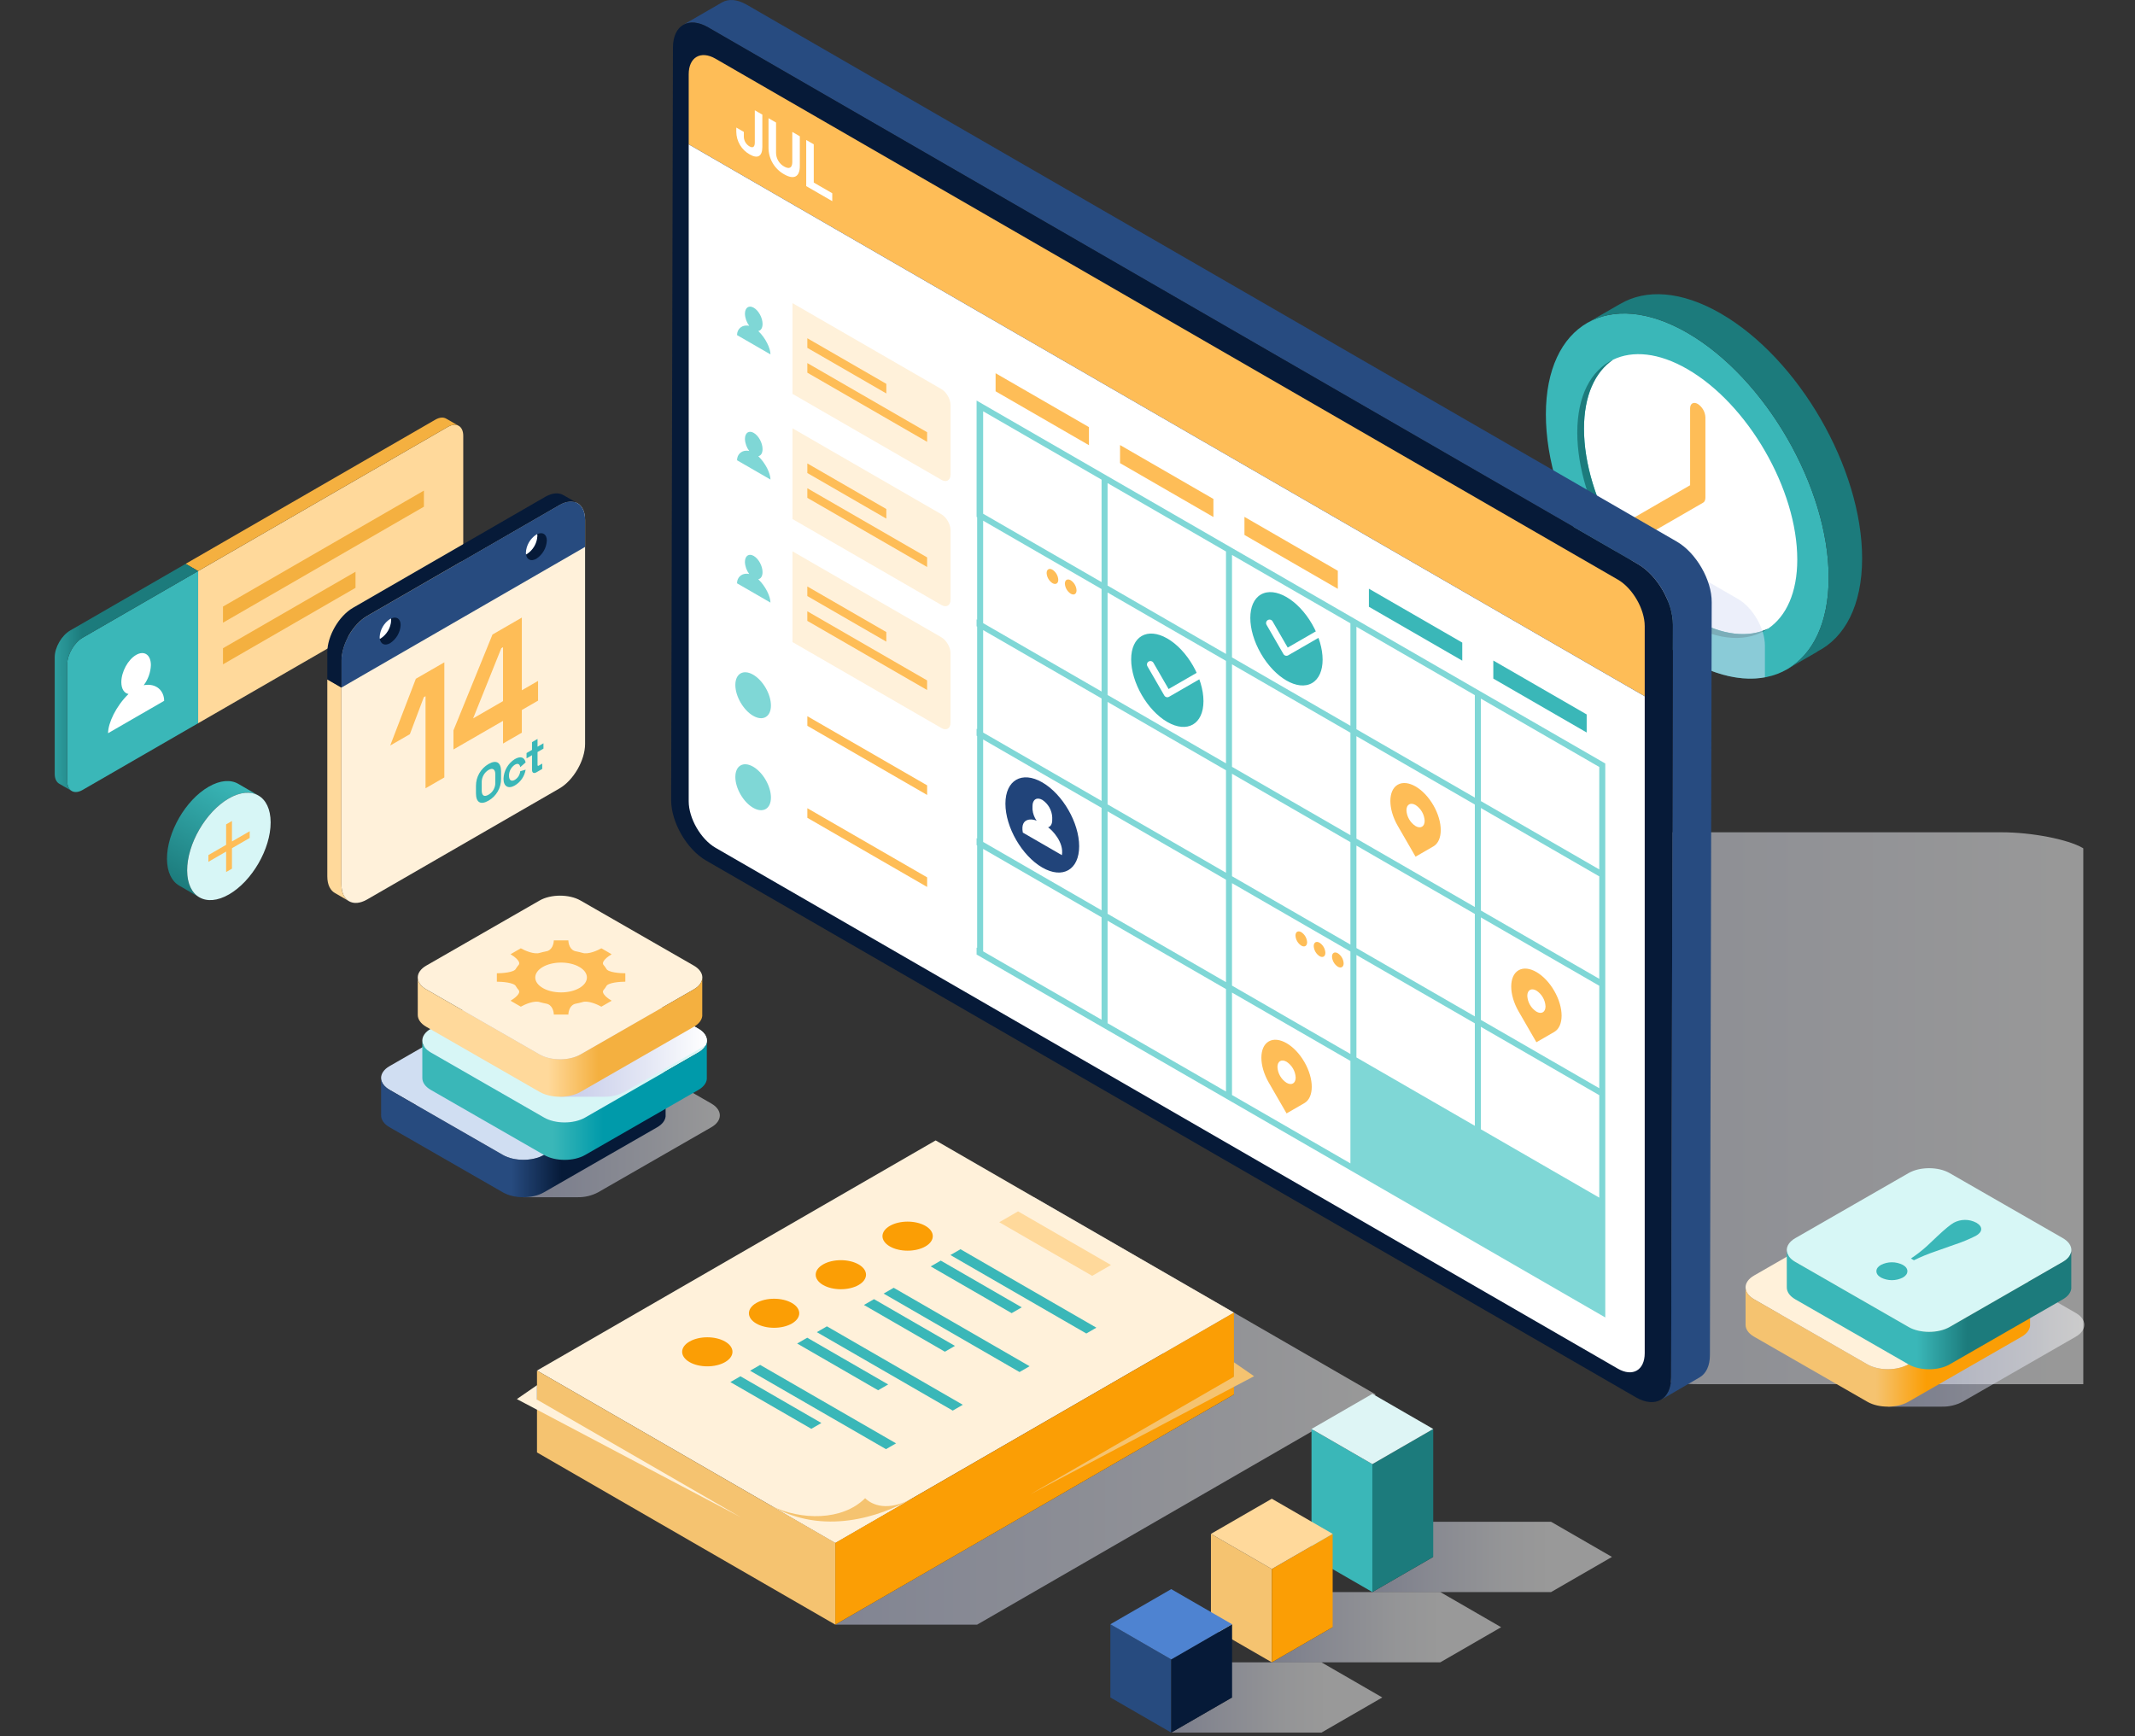
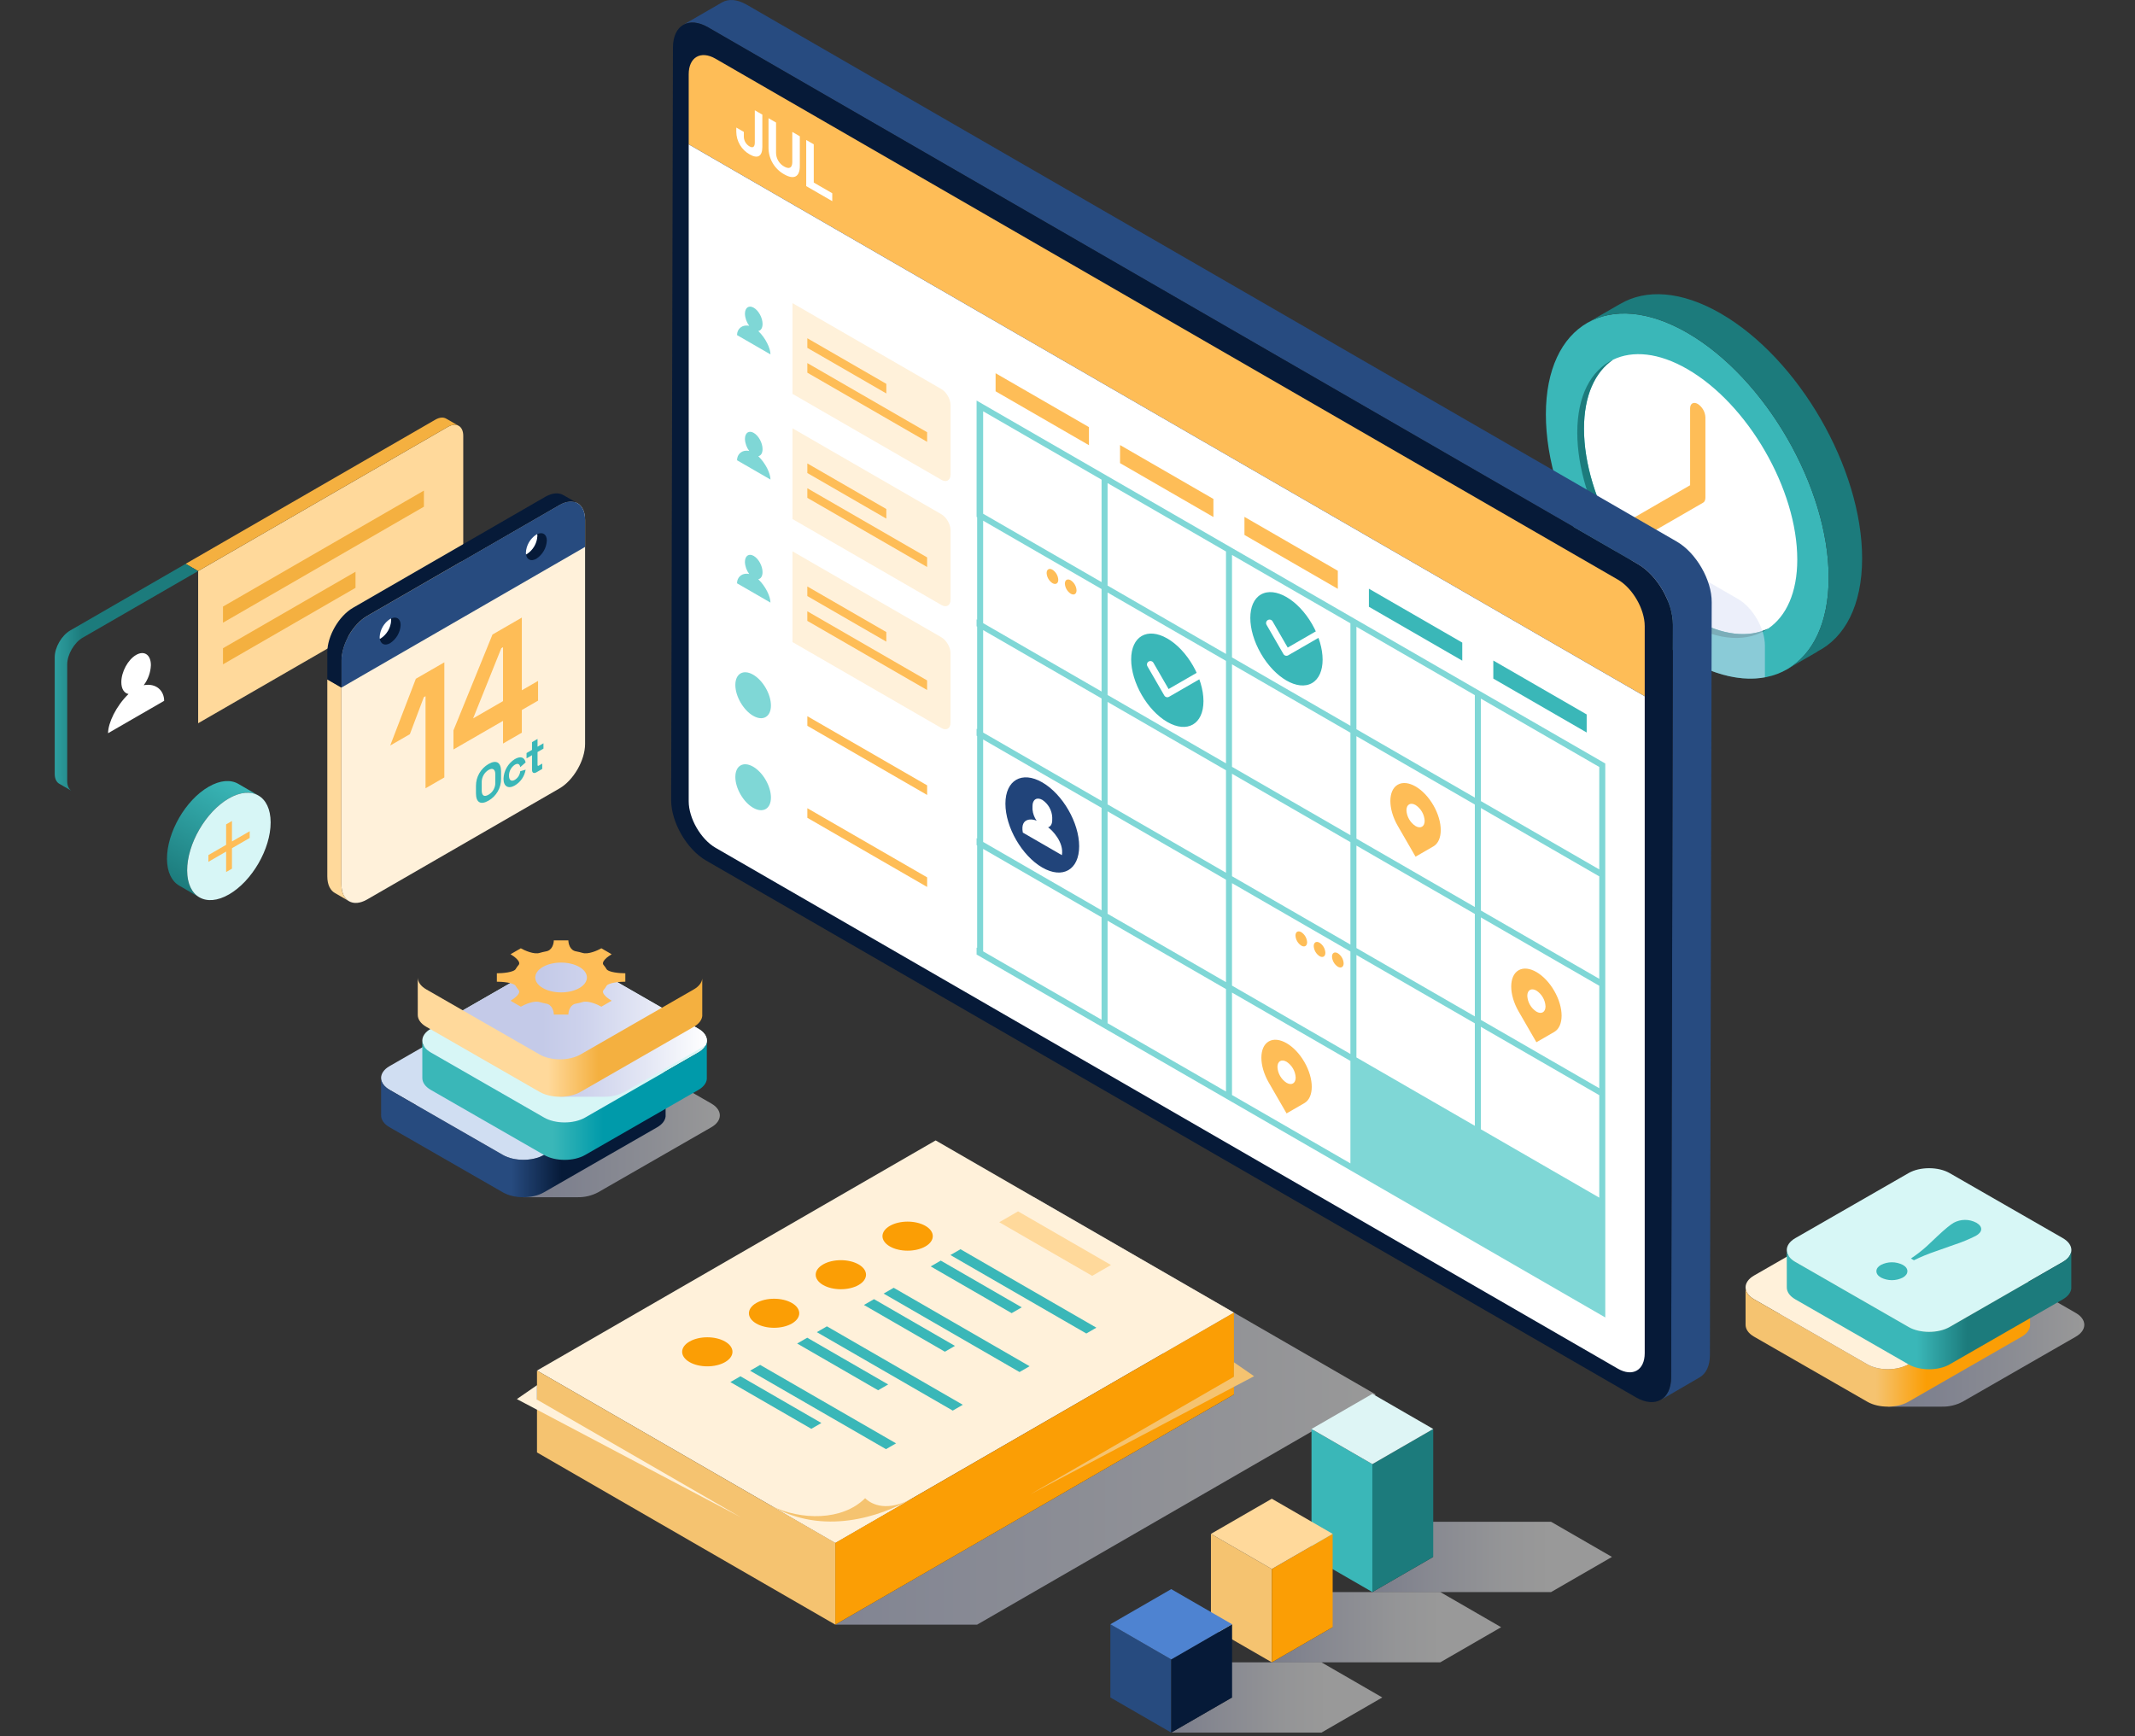
<svg xmlns="http://www.w3.org/2000/svg" width="450" height="366" viewBox="0 0 450 366" fill="none">
  <rect x="0" y="0" width="450" height="366" fill="#333333" stroke="none" />
  <path d="M385.438 121.774C385.438 102.765 372.092 79.653 355.635 70.149C339.172 60.647 325.828 68.35 325.828 87.359C325.828 106.365 339.172 129.48 355.635 138.982C372.092 148.486 385.438 140.781 385.438 121.774Z" fill="#3AB7B8" />
  <path d="M341.476 64.07L334.573 68.052C339.967 64.95 347.408 65.403 355.633 70.149C372.09 79.653 385.436 102.765 385.436 121.773C385.436 131.096 382.213 137.679 376.996 140.866L383.04 137.378L383.021 137.347C388.832 134.42 392.484 127.619 392.484 117.704C392.484 98.696 379.141 75.584 362.68 66.08C354.382 61.29 346.887 60.881 341.482 64.079L341.476 64.07ZM334.426 68.139L334.431 68.148C334.468 68.125 334.499 68.095 334.541 68.073L334.426 68.139ZM376.385 141.222C376.251 141.294 376.107 141.347 375.971 141.415L375.99 141.447L376.385 141.222Z" fill="url(#paint0_linear_693_34730)" />
  <path d="M333.863 90.367C333.863 83.392 336.194 78.405 339.98 75.827C344.106 73.834 349.589 74.308 355.637 77.797C368.435 85.189 378.816 103.165 378.816 117.948C378.816 124.925 376.484 129.912 372.696 132.491C368.573 134.483 363.088 134.007 357.045 130.518C344.24 123.127 333.863 105.15 333.863 90.367Z" fill="white" />
  <path d="M339.975 75.827C336.189 78.405 333.858 83.392 333.858 90.367C333.858 105.15 344.235 123.127 357.039 130.519C363.083 134.007 368.567 134.483 372.691 132.491C368.455 135.374 362.391 135.235 355.632 131.332C342.824 123.94 332.449 105.965 332.449 91.182C332.449 83.377 335.36 78.054 339.975 75.827Z" fill="#1C7B7C" />
  <path d="M343.222 109.796L356.23 102.283V86.079C356.23 85.05 356.953 84.635 357.844 85.147C358.313 85.454 358.702 85.866 358.981 86.351C359.261 86.836 359.422 87.38 359.452 87.939V104.913C359.455 105.133 359.413 105.35 359.329 105.552C359.258 105.72 359.136 105.862 358.98 105.956L345.5 113.741C344.872 114.104 343.851 113.516 343.222 112.426C342.593 111.336 342.593 110.158 343.222 109.796Z" fill="#FEBD57" />
  <g style="mix-blend-mode:multiply" opacity="0.5">
    <path d="M366.333 126.265L329.035 104.731C333.95 118.776 344.012 132.272 355.636 138.981C361.678 142.471 367.298 143.633 371.995 142.775V136.071C371.995 132.476 369.447 128.063 366.333 126.265Z" fill="#DAE0F5" />
  </g>
-   <path style="mix-blend-mode:multiply" opacity="0.5" d="M439.101 178.818L438.915 178.711C435.798 176.912 428.159 175.442 421.931 175.442H156.484C150.256 175.442 147.706 176.912 150.822 178.711L341.001 288.51C344.116 290.308 351.76 291.78 357.988 291.78H439.101V178.818Z" fill="url(#paint1_linear_693_34730)" />
  <path d="M345.272 119.713L155.092 9.913C153.514 9.003 152.086 8.933 151.056 9.55V9.547L146.988 11.906L147 11.908C148.008 11.419 149.348 11.531 150.819 12.38L340.997 122.18C344.111 123.977 346.66 128.391 346.66 131.986V285.241C346.66 287.025 346.03 288.286 345.018 288.884V288.886L349.083 286.526L349.071 286.525C350.21 285.985 350.933 284.683 350.933 282.774V129.519C350.933 125.923 348.384 121.511 345.272 119.713Z" fill="url(#paint2_linear_693_34730)" />
  <path d="M360.781 126.95L360.405 285.608C360.405 287.925 359.59 289.557 358.242 290.339L350.064 295.097C351.412 294.315 352.227 292.684 352.227 290.334L352.603 131.676C352.635 127.004 349.311 121.269 345.237 118.919L149.238 5.766C147.201 4.575 145.351 4.479 144.002 5.234L152.18 0.508C153.529 -0.277 155.376 -0.183 157.416 1.007L353.415 114.161C357.489 116.513 360.813 122.248 360.781 126.95Z" fill="#274B80" />
  <path d="M345.228 118.906C349.31 121.263 352.622 126.998 352.609 131.69L352.23 290.312C352.218 295.004 348.884 296.904 344.803 294.547L148.821 181.395C144.739 179.038 141.448 173.313 141.46 168.624L141.839 10.002C141.851 5.31 145.165 3.398 149.247 5.755L345.228 118.906Z" fill="#061A38" />
  <path d="M346.662 131.985C346.662 128.39 344.113 123.977 341 122.179L150.821 12.38C147.706 10.582 145.16 12.053 145.16 15.648V30.431L346.662 146.768V131.985Z" fill="#FEBD57" />
  <path d="M145.16 30.433V168.906C145.16 172.502 147.706 176.914 150.821 178.712L341 288.511C344.113 290.308 346.662 288.838 346.662 285.242V146.77L145.16 30.433Z" fill="white" />
  <path d="M160.681 30.976C160.681 32.992 159.669 33.505 158.02 32.553C157.172 32.081 156.464 31.393 155.968 30.56C155.471 29.726 155.203 28.776 155.191 27.806V26.889L156.78 27.805V28.723C156.77 29.153 156.875 29.577 157.085 29.953C157.295 30.328 157.601 30.64 157.972 30.857C158.682 31.267 159.092 30.976 159.092 30.058V23.246L160.681 24.164V30.976ZM163.571 25.832V32.199C163.572 32.792 163.73 33.374 164.031 33.885C164.331 34.395 164.763 34.817 165.281 35.105C166.377 35.737 166.991 35.355 166.991 34.173V27.806L168.58 28.724V35.008C168.58 37.232 167.388 37.961 165.281 36.745C164.289 36.196 163.461 35.392 162.881 34.418C162.302 33.443 161.991 32.332 161.982 31.199V24.915L163.571 25.832ZM171.519 30.42V38.484L175.419 40.736V42.404L169.929 39.234V29.503L171.519 30.42Z" fill="white" />
  <path d="M209.844 78.674L229.522 90.035V93.844L209.844 82.483V78.674Z" fill="#FEBD57" />
  <path d="M236.074 93.814L255.753 105.176V108.985L236.074 97.623V93.814Z" fill="#FEBD57" />
  <path d="M262.297 108.955L281.976 120.317V124.126L262.297 112.764V108.955Z" fill="#FEBD57" />
  <path d="M288.527 124.096L308.206 135.457V139.266L288.527 127.905V124.096Z" fill="#3AB7B8" />
  <path d="M294.606 174.081L298.361 180.584L302.115 178.416C304.189 177.219 304.189 173.336 302.115 169.745C300.042 166.154 296.68 164.214 294.606 165.41C292.532 166.607 292.532 170.489 294.606 174.081ZM296.44 170.805C296.44 169.579 297.3 169.082 298.361 169.695C298.92 170.06 299.385 170.551 299.719 171.129C300.053 171.707 300.246 172.356 300.282 173.023C300.281 174.247 299.422 174.744 298.361 174.131C297.801 173.767 297.336 173.276 297.003 172.698C296.669 172.12 296.476 171.471 296.44 170.805Z" fill="#FEBD57" />
  <path d="M267.419 228.197L271.173 234.7L274.928 232.532C277.002 231.335 277.002 227.452 274.928 223.862C272.854 220.27 269.493 218.33 267.419 219.526C265.345 220.723 265.345 224.605 267.419 228.197ZM269.252 224.921C269.252 223.695 270.112 223.198 271.173 223.811C271.733 224.176 272.198 224.667 272.532 225.245C272.865 225.823 273.058 226.472 273.094 227.139C273.094 228.363 272.234 228.86 271.173 228.247C270.614 227.883 270.149 227.392 269.815 226.814C269.481 226.236 269.289 225.587 269.252 224.921Z" fill="#FEBD57" />
  <path d="M320.079 213.196L323.833 219.699L327.588 217.531C329.662 216.334 329.662 212.451 327.588 208.861C325.515 205.269 322.153 203.329 320.079 204.525C318.005 205.723 318.005 209.604 320.079 213.196ZM321.913 209.92C321.912 208.694 322.772 208.197 323.833 208.81C324.393 209.175 324.858 209.666 325.192 210.244C325.526 210.822 325.718 211.471 325.754 212.138C325.754 213.362 324.894 213.859 323.833 213.246C323.274 212.882 322.809 212.391 322.475 211.813C322.141 211.235 321.949 210.586 321.913 209.92Z" fill="#FEBD57" />
  <path d="M280.75 201.65C280.75 200.867 281.3 200.55 281.978 200.941C282.335 201.174 282.633 201.488 282.846 201.858C283.059 202.227 283.183 202.642 283.206 203.068C283.206 203.851 282.656 204.168 281.978 203.777C281.62 203.544 281.323 203.23 281.11 202.86C280.896 202.491 280.773 202.076 280.75 201.65Z" fill="#FEBD57" />
  <path d="M276.898 199.428C276.898 198.645 277.448 198.328 278.126 198.719C278.484 198.952 278.781 199.266 278.994 199.636C279.208 200.005 279.331 200.42 279.354 200.846C279.354 201.629 278.804 201.947 278.126 201.555C277.769 201.322 277.471 201.008 277.258 200.638C277.045 200.269 276.922 199.854 276.898 199.428Z" fill="#FEBD57" />
  <path d="M273.051 197.207C273.051 196.424 273.6 196.106 274.279 196.498C274.636 196.731 274.934 197.045 275.147 197.414C275.36 197.784 275.483 198.198 275.507 198.624C275.507 199.407 274.957 199.725 274.279 199.333C273.921 199.1 273.624 198.786 273.41 198.417C273.197 198.047 273.074 197.633 273.051 197.207Z" fill="#FEBD57" />
  <path d="M224.449 123.023C224.449 122.24 224.999 121.923 225.677 122.314C226.035 122.547 226.332 122.861 226.545 123.231C226.759 123.6 226.882 124.015 226.905 124.441C226.905 125.224 226.355 125.541 225.677 125.15C225.32 124.917 225.022 124.603 224.809 124.233C224.596 123.864 224.472 123.449 224.449 123.023Z" fill="#FEBD57" />
  <path d="M220.602 120.8C220.602 120.017 221.151 119.7 221.829 120.092C222.187 120.325 222.484 120.639 222.698 121.008C222.911 121.378 223.034 121.792 223.057 122.218C223.057 123.001 222.508 123.319 221.829 122.927C221.472 122.694 221.175 122.38 220.961 122.011C220.748 121.641 220.625 121.226 220.602 120.8Z" fill="#FEBD57" />
  <g style="mix-blend-mode:multiply">
    <path d="M211.914 169.409C211.914 164.452 215.393 162.444 219.686 164.922C223.979 167.401 227.459 173.427 227.458 178.384C227.459 183.341 223.979 185.35 219.686 182.871C215.393 180.393 211.914 174.367 211.914 169.409Z" fill="#21447A" />
  </g>
  <path d="M220.909 174.397C221.395 174.261 221.725 173.792 221.773 173.065L221.775 173.066L221.775 173.035C221.778 172.983 221.782 172.357 221.782 172.303C221.75 171.568 221.544 170.851 221.183 170.211C220.821 169.57 220.314 169.024 219.702 168.616C218.554 167.953 217.623 168.529 217.623 169.901L217.622 170.669L217.631 170.674C217.707 171.513 218.006 172.317 218.496 173.003C217.711 172.615 214.969 172.2 215.586 175.508C216.428 175.995 219.702 177.885 219.702 177.885C219.702 177.885 222.977 179.776 223.819 180.262C224.298 177.508 221.687 174.906 220.909 174.397Z" fill="white" />
  <path d="M314.75 139.237L334.429 150.599V154.408L314.75 143.046V139.237Z" fill="#3AB7B8" />
  <path d="M276.54 143.986C279.516 142.268 279.516 136.697 276.54 131.543C273.564 126.388 268.739 123.602 265.763 125.321C262.788 127.039 262.787 132.61 265.763 137.765C268.739 142.919 273.564 145.705 276.54 143.986Z" fill="#3AB7B8" />
  <path d="M271.149 138.238C271.021 138.238 270.894 138.205 270.783 138.14C270.671 138.076 270.579 137.984 270.515 137.872L266.954 131.705C266.905 131.622 266.874 131.53 266.862 131.435C266.849 131.34 266.856 131.243 266.88 131.15C266.905 131.057 266.948 130.97 267.007 130.894C267.065 130.817 267.138 130.753 267.221 130.705C267.305 130.657 267.397 130.626 267.492 130.614C267.587 130.601 267.684 130.607 267.777 130.632C267.87 130.657 267.957 130.7 268.033 130.759C268.109 130.817 268.173 130.89 268.221 130.973L271.416 136.507L279.85 131.637C280.018 131.541 280.218 131.515 280.405 131.565C280.592 131.616 280.752 131.738 280.848 131.906C280.945 132.074 280.972 132.273 280.922 132.461C280.872 132.648 280.749 132.808 280.582 132.905L271.514 138.14C271.403 138.204 271.277 138.238 271.149 138.238Z" fill="white" />
  <path d="M238.418 138.992C238.418 134.132 241.83 132.163 246.038 134.592C250.247 137.022 253.659 142.932 253.659 147.791C253.659 152.651 250.247 154.621 246.038 152.191C241.83 149.761 238.418 143.852 238.418 138.992Z" fill="#3AB7B8" />
  <path d="M246.039 146.976C245.91 146.977 245.784 146.943 245.673 146.879C245.561 146.814 245.469 146.722 245.404 146.611L241.844 140.444C241.747 140.275 241.721 140.076 241.771 139.888C241.821 139.701 241.944 139.541 242.112 139.444C242.28 139.347 242.48 139.32 242.667 139.371C242.855 139.421 243.015 139.544 243.112 139.712L246.306 145.245L254.741 140.376C254.824 140.328 254.916 140.296 255.011 140.284C255.106 140.271 255.203 140.278 255.296 140.303C255.389 140.327 255.476 140.37 255.552 140.429C255.628 140.487 255.692 140.56 255.74 140.644C255.788 140.727 255.82 140.819 255.832 140.914C255.845 141.009 255.838 141.106 255.813 141.199C255.789 141.292 255.746 141.379 255.687 141.455C255.629 141.531 255.556 141.595 255.472 141.643L246.404 146.878C246.293 146.943 246.167 146.977 246.039 146.976Z" fill="white" />
  <path style="mix-blend-mode:multiply" opacity="0.5" d="M218.067 252.438H188.173L260.079 293.955L176.055 342.467H205.949L289.974 293.955L218.067 252.438Z" fill="url(#paint3_linear_693_34730)" />
  <path d="M176.053 325.205L113.184 288.907L197.209 240.395L260.079 276.693L176.053 325.205Z" fill="#FFF1DA" />
  <path d="M176.055 342.465V325.205L260.079 276.693L260.08 293.953L176.055 342.465Z" fill="#FB9E05" />
  <path d="M113.184 306.167V288.906L176.053 325.205L176.054 342.464L113.184 306.167Z" fill="#F5C370" />
  <path d="M187.554 258.408C189.625 257.214 192.984 257.214 195.056 258.408C197.126 259.605 197.126 261.544 195.055 262.74C192.984 263.936 189.625 263.937 187.554 262.74C185.482 261.544 185.482 259.605 187.554 258.408Z" fill="#FB9E05" />
  <path d="M202.444 263.331L231.087 279.868L228.965 281.093L200.32 264.556L202.444 263.331Z" fill="#3AB7B8" />
  <path d="M198.288 265.729L215.351 275.58L213.23 276.805L196.168 266.953L198.288 265.729Z" fill="#3AB7B8" />
  <path d="M173.479 266.536C175.55 265.341 178.91 265.341 180.981 266.536C183.053 267.731 183.053 269.671 180.98 270.867C178.91 272.062 175.55 272.063 173.479 270.867C171.408 269.671 171.408 267.731 173.479 266.536Z" fill="#FB9E05" />
  <path d="M188.368 271.457L217.012 287.994L214.89 289.219L186.246 272.682L188.368 271.457Z" fill="#3AB7B8" />
  <path d="M184.215 273.856L201.277 283.707L199.157 284.933L182.094 275.081L184.215 273.856Z" fill="#3AB7B8" />
  <path d="M159.405 274.664C161.477 273.469 164.836 273.469 166.907 274.664C168.978 275.859 168.978 277.799 166.906 278.995C164.836 280.19 161.477 280.191 159.405 278.995C157.334 277.799 157.334 275.859 159.405 274.664Z" fill="#FB9E05" />
  <path d="M174.29 279.584L202.933 296.121L200.812 297.347L172.168 280.81L174.29 279.584Z" fill="#3AB7B8" />
  <path d="M170.14 281.983L187.203 291.834L185.081 293.06L168.02 283.208L170.14 281.983Z" fill="#3AB7B8" />
  <path d="M145.331 282.791C147.402 281.596 150.762 281.596 152.833 282.791C154.904 283.986 154.904 285.926 152.832 287.122C150.762 288.318 147.402 288.318 145.331 287.122C143.26 285.926 143.26 283.986 145.331 282.791Z" fill="#FB9E05" />
  <path d="M160.221 287.714L188.864 304.251L186.742 305.475L158.098 288.938L160.221 287.714Z" fill="#3AB7B8" />
  <path d="M156.063 290.111L173.125 299.963L171.004 301.188L153.941 291.336L156.063 290.111Z" fill="#3AB7B8" />
  <path d="M214.579 255.348L234.163 266.655L230.201 268.943L210.617 257.637L214.579 255.348Z" fill="#FFD99B" />
  <path d="M192.084 315.95C192.084 315.95 188.89 317.767 185.871 318.244C182.851 318.721 172.346 322.287 162.637 317.459C169.015 321.141 176.054 325.205 176.054 325.205L192.084 315.95Z" fill="#FFF1DA" />
  <path d="M192.084 315.951C185.505 319.749 173.477 323.718 162.637 317.46C168.785 320.47 177.525 320.631 182.348 315.808C183.823 317.284 187.116 318.634 192.084 315.951Z" fill="#F5C370" />
  <path d="M156.125 319.828L113.185 295.035V291.988L108.941 294.921L156.125 319.828Z" fill="#FFF1DA" />
  <path d="M217.141 315.004L260.082 290.212V287.165L264.325 290.098L217.141 315.004Z" fill="#F5C370" />
  <path style="mix-blend-mode:multiply" opacity="0.5" d="M326.926 320.786H289.258L302.086 328.191L289.258 335.598H326.926L339.756 328.191L326.926 320.786Z" fill="url(#paint4_linear_693_34730)" />
  <path style="mix-blend-mode:multiply" opacity="0.5" d="M303.572 335.598H268.066L280.894 343.005L268.066 350.41H303.572L316.399 343.005L303.572 335.598Z" fill="url(#paint5_linear_693_34730)" />
  <path style="mix-blend-mode:multiply" opacity="0.5" d="M278.521 350.409H246.863L259.691 357.816L246.863 365.222H278.521L291.348 357.816L278.521 350.409Z" fill="url(#paint6_linear_693_34730)" />
  <path d="M276.43 301.22L289.258 308.627V335.597L276.43 328.191V301.22Z" fill="#3AB7B8" />
  <path d="M302.086 301.22L289.258 308.627V335.597L302.086 328.191V301.22Z" fill="#1C7B7C" />
  <path d="M289.258 293.815L276.43 301.22L289.258 308.627L302.086 301.22L289.258 293.815Z" fill="#DEF5F5" />
  <path d="M255.234 323.329L268.062 330.736V350.408L255.234 343.002V323.329Z" fill="#F5C370" />
  <path d="M280.891 323.329L268.062 330.736V350.408L280.891 343.002V323.329Z" fill="#FB9E05" />
  <path d="M268.062 315.925L255.234 323.331L268.062 330.737L280.891 323.331L268.062 315.925Z" fill="#FFD99B" />
  <path d="M234.035 342.387L246.864 349.793V365.223L234.035 357.817V342.387Z" fill="#274B7F" />
  <path d="M259.691 342.387L246.863 349.793V365.223L259.691 357.817V342.387Z" fill="#061A38" />
  <path d="M246.864 334.979L234.035 342.385L246.864 349.791L259.691 342.385L246.864 334.979Z" fill="#4E83D1" />
  <path d="M43.967 165.847C46.413 164.435 48.628 164.303 50.228 165.234L54.477 167.698C52.875 166.768 50.661 166.899 48.214 168.311C43.355 171.117 39.429 177.917 39.443 183.499C39.452 186.275 40.431 188.226 42.01 189.145L37.763 186.68C36.184 185.762 35.206 183.811 35.195 181.036C35.18 175.453 39.106 168.651 43.967 165.847Z" fill="url(#paint7_linear_693_34730)" />
  <path d="M48.217 168.313C53.076 165.507 57.029 167.758 57.045 173.341C57.061 178.926 53.133 185.729 48.274 188.533C43.415 191.339 39.463 189.085 39.445 183.501C39.432 177.919 43.358 171.119 48.217 168.313Z" fill="#D7F6F6" />
  <path d="M43.926 181.664L47.663 179.505L47.663 183.821L48.893 183.111L48.893 178.796L52.63 176.638L52.63 175.218L48.893 177.376L48.892 173.061L47.663 173.771L47.663 178.086L43.926 180.244L43.926 181.664Z" fill="#FEBD57" />
  <path style="mix-blend-mode:multiply" opacity="0.5" d="M149.935 232.62L126.056 218.899C123.676 217.524 114.209 217.524 111.831 218.899L87.949 232.619C85.569 233.994 85.569 236.241 87.949 237.616L110.31 250.464V252.368H121.728C123.235 252.398 124.724 252.044 126.055 251.338L149.935 237.617C152.316 236.243 152.316 233.994 149.935 232.62Z" fill="url(#paint8_linear_693_34730)" />
  <path d="M114.643 243.452C112.263 244.826 108.369 244.826 105.99 243.452L82.109 229.729C79.729 228.355 79.729 226.107 82.109 224.734L105.991 211.013C108.369 209.639 112.264 209.639 114.644 211.013L138.524 224.734C140.904 226.108 140.904 228.357 138.524 229.731L114.643 243.452Z" fill="#D0DEF2" />
  <path d="M82.109 229.73L105.99 243.452C108.369 244.826 112.263 244.826 114.643 243.452L138.525 229.731C139.611 229.103 140.196 228.294 140.289 227.468H140.29V234.898C140.307 235.045 140.307 235.193 140.29 235.34V235.357H140.289C140.195 236.181 139.609 236.99 138.525 237.618L114.643 251.339C112.263 252.713 108.369 252.713 105.99 251.339L82.109 237.617C80.898 236.919 80.308 235.994 80.328 235.072L80.324 229.206V227.231C80.324 228.137 80.92 229.042 82.109 229.73Z" fill="url(#paint9_linear_693_34730)" />
  <path d="M123.331 235.577C120.95 236.951 117.056 236.951 114.677 235.577L90.796 221.854C88.417 220.48 88.417 218.232 90.796 216.859L114.678 203.138C117.057 201.764 120.951 201.764 123.332 203.138L147.212 216.859C149.591 218.233 149.591 220.482 147.212 221.856L123.331 235.577Z" fill="#D7F6F6" />
  <path d="M90.796 221.854L114.677 235.576C117.056 236.95 120.95 236.95 123.331 235.576L147.213 221.855C148.299 221.227 148.883 220.418 148.977 219.592H148.977V227.022C148.994 227.169 148.994 227.317 148.977 227.464V227.481H148.977C148.882 228.306 148.297 229.114 147.213 229.742L123.331 243.463C120.95 244.837 117.056 244.837 114.677 243.463L90.796 229.741C89.586 229.043 88.995 228.118 89.016 227.196L89.012 221.33V219.355C89.012 220.261 89.607 221.166 90.796 221.854Z" fill="url(#paint10_linear_693_34730)" />
  <path style="mix-blend-mode:multiply" d="M147.211 216.859L123.331 203.138C120.951 201.764 117.056 201.764 114.678 203.138L94.141 214.937C94.497 215.574 95.031 216.094 95.677 216.434L118.038 229.283V231.186H127.352C128.859 231.217 130.348 230.862 131.679 230.156L148.753 220.346C149.352 219.148 148.839 217.799 147.211 216.859Z" fill="url(#paint11_linear_693_34730)" />
-   <path d="M122.37 222.27C119.99 223.644 116.095 223.644 113.716 222.27L89.835 208.548C87.456 207.173 87.456 204.926 89.835 203.552L113.717 189.831C116.096 188.457 119.99 188.457 122.371 189.831L146.251 203.552C148.63 204.927 148.63 207.175 146.251 208.549L122.37 222.27Z" fill="#FFF1DA" />
  <path d="M89.835 208.548L113.716 222.27C116.095 223.644 119.99 223.644 122.37 222.27L146.252 208.549C147.338 207.922 147.922 207.113 148.016 206.286H148.016V213.717C148.033 213.863 148.033 214.011 148.016 214.158V214.176H148.016C147.921 215 147.336 215.809 146.252 216.436L122.37 230.157C119.99 231.531 116.095 231.531 113.716 230.157L89.835 216.435C88.625 215.738 88.034 214.812 88.055 213.891L88.051 208.024V206.05C88.051 206.955 88.646 207.861 89.835 208.548Z" fill="url(#paint12_linear_693_34730)" />
  <g style="mix-blend-mode:multiply">
    <path d="M126.75 212.203L128.922 210.951C128.181 210.524 126.542 209.34 127.261 208.633C127.459 208.404 127.636 208.158 127.789 207.896C128.146 207.104 130.755 206.936 131.8 206.936L131.801 205.163C130.754 205.163 128.146 204.995 127.789 204.203C127.636 203.941 127.459 203.694 127.26 203.466C126.542 202.76 128.181 201.576 128.921 201.149L126.751 199.896C126.01 200.324 123.96 201.269 122.735 200.854C122.321 200.735 121.895 200.633 121.461 200.55C120.087 200.343 119.797 198.837 119.797 198.233H116.726C116.726 198.838 116.436 200.343 115.062 200.55C114.628 200.633 114.202 200.735 113.786 200.854C112.564 201.269 110.515 200.323 109.775 199.896L107.603 201.149C108.344 201.576 109.981 202.76 109.264 203.467C109.065 203.695 108.887 203.942 108.734 204.203C108.378 204.995 105.77 205.163 104.723 205.163V206.936C105.77 206.936 108.377 207.104 108.735 207.897C108.888 208.159 109.065 208.406 109.264 208.634C109.982 209.34 108.344 210.524 107.604 210.951L109.774 212.204C110.515 211.777 112.564 210.831 113.788 211.246C114.202 211.364 114.629 211.466 115.063 211.55C116.435 211.756 116.726 213.263 116.727 213.867H119.797C119.797 213.263 120.088 211.756 121.462 211.55C121.895 211.466 122.322 211.365 122.737 211.245C123.961 210.831 126.011 211.776 126.75 212.203ZM114.413 208.273C112.287 207.045 112.286 205.054 114.413 203.827C116.539 202.6 119.986 202.6 122.111 203.827C124.238 205.054 124.237 207.045 122.111 208.273C119.985 209.5 116.539 209.5 114.413 208.273Z" fill="#FEBD57" />
  </g>
  <path style="mix-blend-mode:multiply" opacity="0.5" d="M437.529 276.766L413.65 263.045C411.27 261.67 401.803 261.67 399.424 263.045L375.543 276.765C373.163 278.139 373.163 280.387 375.543 281.761L397.904 294.61V296.514H409.322C410.828 296.544 412.318 296.189 413.649 295.483L437.529 281.763C439.91 280.388 439.91 278.139 437.529 276.766Z" fill="url(#paint13_linear_693_34730)" />
  <path d="M402.237 287.596C399.857 288.97 395.962 288.97 393.584 287.596L369.703 273.874C367.323 272.5 367.323 270.252 369.703 268.878L393.584 255.158C395.963 253.783 399.858 253.783 402.238 255.158L426.118 268.878C428.498 270.253 428.498 272.501 426.118 273.876L402.237 287.596Z" fill="#FFF1DA" />
  <path d="M369.703 273.875L393.584 287.596C395.962 288.97 399.857 288.97 402.237 287.596L426.119 273.875C427.205 273.248 427.789 272.439 427.883 271.612H427.883V279.043C427.9 279.189 427.9 279.338 427.883 279.484V279.502H427.883C427.788 280.326 427.203 281.135 426.119 281.762L402.237 295.483C399.857 296.857 395.962 296.857 393.584 295.483L369.703 281.762C368.492 281.064 367.901 280.138 367.922 279.217L367.918 273.351V271.376C367.918 272.281 368.514 273.187 369.703 273.875Z" fill="url(#paint14_linear_693_34730)" />
  <path d="M410.925 279.72C408.544 281.095 404.65 281.095 402.271 279.72L378.39 265.998C376.011 264.624 376.011 262.376 378.39 261.002L402.272 247.282C404.651 245.907 408.545 245.907 410.925 247.282L434.806 261.002C437.185 262.377 437.185 264.625 434.806 266L410.925 279.72Z" fill="#D7F7F6" />
  <path d="M378.39 265.998L402.271 279.72C404.65 281.094 408.544 281.094 410.925 279.72L434.806 265.999C435.892 265.372 436.477 264.563 436.57 263.736H436.571V271.167C436.588 271.313 436.588 271.462 436.571 271.608V271.626H436.57C436.476 272.45 435.891 273.259 434.806 273.886L410.925 287.607C408.544 288.981 404.65 288.981 402.271 287.607L378.39 273.886C377.18 273.188 376.589 272.262 376.609 271.341L376.605 265.475V263.5C376.605 264.405 377.201 265.311 378.39 265.998Z" fill="url(#paint15_linear_693_34730)" />
  <path d="M406.113 262.694L408.462 260.478C409.965 259.073 411.076 258.163 411.794 257.747C412.524 257.355 413.34 257.149 414.169 257.147C414.998 257.146 415.815 257.348 416.547 257.737C417.246 258.141 417.591 258.597 417.582 259.106C417.572 259.613 417.202 260.077 416.474 260.498C414.973 261.256 413.416 261.896 411.817 262.413L407.98 263.771C406.416 264.3 404.888 264.929 403.404 265.654L402.769 265.286C403.948 264.508 405.065 263.641 406.113 262.694ZM402.026 267.974C402.019 268.494 401.697 268.938 401.064 269.304C400.349 269.665 399.559 269.853 398.758 269.853C397.957 269.852 397.168 269.663 396.454 269.3C395.817 268.932 395.499 268.488 395.496 267.968C395.495 267.448 395.812 267.005 396.446 266.638C397.162 266.273 397.954 266.083 398.758 266.082C399.562 266.081 400.354 266.27 401.071 266.634C401.715 267.007 402.035 267.454 402.026 267.974Z" fill="#3AB7B8" />
  <path d="M94.394 122.07C96.18 121.039 97.641 118.508 97.641 116.445V91.86C97.641 89.797 96.18 88.954 94.394 89.984L41.766 120.37V152.455L94.394 122.07Z" fill="#FFD99B" />
-   <path d="M17.412 166.514L41.759 152.457V120.372L17.412 134.429C15.626 135.46 14.164 137.991 14.164 140.054L14.164 164.641C14.164 166.703 15.626 167.546 17.412 166.514Z" fill="#3AB7B8" />
  <path d="M27.086 146.293C26.183 146.125 25.573 145.23 25.573 143.797C25.573 141.619 26.968 139.05 28.689 138.056C30.408 137.064 31.804 138.025 31.803 140.202C31.747 141.737 31.219 143.217 30.291 144.44C32.924 143.945 34.599 145.596 34.597 147.734C34.148 147.989 28.688 151.144 28.688 151.144C28.688 151.144 23.23 154.297 22.777 154.558C22.777 152.422 24.452 148.835 27.086 146.293Z" fill="white" />
  <path d="M94.388 89.985C95.271 89.477 96.073 89.426 96.66 89.752L94.112 88.282L94.11 88.285C93.516 87.905 92.681 87.932 91.756 88.466L39.129 118.851L41.76 120.37L94.388 89.985Z" fill="#F4B040" />
  <path d="M14.167 164.64V140.054C14.167 137.991 15.629 135.46 17.415 134.429L41.762 120.372L39.131 118.853L14.783 132.91C12.996 133.941 11.535 136.472 11.535 138.535V163.12C11.535 164.2 11.938 164.941 12.575 165.257L15.043 166.683C14.502 166.325 14.167 165.624 14.167 164.64Z" fill="url(#paint16_linear_693_34730)" />
  <path d="M47 131.26L89.35 106.809V103.414L47 127.864V131.26Z" fill="#F4B040" />
  <path d="M47 140.038L74.931 123.912V120.517L47 136.643V140.038Z" fill="#F4B040" />
  <path d="M71.969 139.224C71.969 135.782 74.408 131.558 77.389 129.836L117.9 106.449C120.881 104.729 123.319 106.136 123.319 109.578V156.824C123.319 160.267 120.881 164.491 117.9 166.211L77.389 189.599C74.408 191.321 71.969 189.914 71.969 186.473V139.224Z" fill="#FFF1DA" />
  <path d="M77.389 129.836L117.9 106.449C120.881 104.729 123.319 106.136 123.319 109.578V115.288L71.969 144.935V139.224C71.969 135.782 74.408 131.558 77.389 129.836Z" fill="#274B7F" />
  <path d="M113.267 112.966C113.265 112.842 113.254 112.719 113.233 112.597C114.366 112.051 115.259 112.619 115.259 113.954C115.218 114.72 114.996 115.465 114.613 116.13C114.229 116.794 113.694 117.358 113.052 117.777C111.948 118.414 111.042 117.999 110.879 116.872C110.94 116.842 110.998 116.824 111.06 116.788C111.703 116.369 112.237 115.805 112.621 115.141C113.004 114.477 113.226 113.731 113.267 112.966Z" fill="#061A38" />
  <path d="M113.047 112.68C113.109 112.644 113.167 112.626 113.228 112.597C113.248 112.719 113.26 112.842 113.262 112.966C113.22 113.731 112.999 114.477 112.615 115.141C112.232 115.805 111.697 116.369 111.055 116.788C110.993 116.824 110.934 116.842 110.874 116.872C110.853 116.75 110.842 116.626 110.84 116.503C110.881 115.737 111.103 114.992 111.486 114.328C111.87 113.663 112.404 113.099 113.047 112.68Z" fill="white" />
  <path d="M82.451 130.76C82.448 130.636 82.437 130.513 82.417 130.391C83.549 129.845 84.442 130.413 84.442 131.748C84.401 132.514 84.18 133.259 83.796 133.924C83.413 134.588 82.878 135.152 82.236 135.571C81.132 136.208 80.225 135.793 80.062 134.666C80.123 134.636 80.182 134.618 80.244 134.582C80.886 134.163 81.421 133.599 81.804 132.935C82.188 132.271 82.409 131.525 82.451 130.76Z" fill="#061A38" />
  <path d="M82.227 130.473C82.288 130.437 82.347 130.419 82.408 130.39C82.428 130.512 82.439 130.635 82.442 130.759C82.4 131.524 82.179 132.27 81.795 132.934C81.412 133.598 80.877 134.162 80.234 134.581C80.172 134.617 80.114 134.635 80.053 134.665C80.033 134.543 80.022 134.419 80.019 134.296C80.061 133.53 80.282 132.785 80.666 132.121C81.049 131.456 81.584 130.892 82.227 130.473Z" fill="white" />
  <path d="M93.654 139.614V163.879L89.691 166.166V146.754L89.33 146.962L86.389 154.762L82.246 157.154L87.65 143.08L93.654 139.614ZM109.986 130.185V145.506L113.409 143.53V147.69L109.986 149.666V154.449L106.023 156.737V151.954L95.577 157.985V153.964L103.802 133.755L109.986 130.185ZM99.719 151.434L106.023 147.794V136.424L105.664 136.632L99.719 151.434Z" fill="#FEBD57" />
  <path d="M102.966 161.052C104.611 160.102 105.613 160.701 105.613 162.601V164.171C105.622 165.104 105.381 166.023 104.916 166.833C104.451 167.642 103.778 168.313 102.966 168.775C101.322 169.725 100.32 169.179 100.32 167.226V165.656C100.318 164.724 100.561 163.808 101.026 162.999C101.49 162.191 102.16 161.519 102.966 161.052ZM101.533 166.59C101.533 167.661 101.993 168.086 102.966 167.524C103.418 167.263 103.79 166.884 104.043 166.428C104.295 165.972 104.419 165.456 104.4 164.935V163.237C104.4 162.187 103.867 161.783 102.966 162.303C102.524 162.574 102.16 162.955 101.909 163.409C101.657 163.863 101.528 164.374 101.533 164.893V166.59ZM108.494 160.025C109.762 159.293 110.552 159.654 110.791 160.715L109.652 161.712C109.569 161.123 109.211 160.799 108.512 161.203C108.133 161.455 107.821 161.797 107.607 162.199C107.392 162.6 107.28 163.049 107.281 163.505C107.281 164.46 107.768 164.815 108.512 164.385C108.831 164.193 109.1 163.929 109.298 163.614C109.496 163.299 109.617 162.942 109.652 162.571L110.791 162.242C110.677 162.934 110.412 163.592 110.015 164.169C109.618 164.747 109.098 165.23 108.494 165.584C107.17 166.348 106.124 165.807 106.124 164.173C106.151 163.341 106.381 162.528 106.794 161.805C107.207 161.082 107.79 160.471 108.494 160.025ZM112.139 158.069V156.435L113.297 155.767V157.401L114.546 156.679V157.804L113.297 158.525V161.22C113.297 161.432 113.389 161.485 113.554 161.389L114.289 160.965V162.09L113.039 162.812C112.525 163.108 112.139 162.907 112.139 162.313V159.194L110.981 159.862V158.738L112.139 158.069Z" fill="#3AB7B8" />
  <path d="M71.963 144.933V186.47C71.963 188.111 72.523 189.282 73.427 189.88L70.723 188.317C69.661 187.789 68.988 186.553 68.988 184.75V143.215L71.963 144.933Z" fill="#FFD99B" />
  <path d="M68.988 137.505C68.988 134.062 71.427 129.838 74.408 128.117L114.918 104.729C116.463 103.837 117.855 103.792 118.846 104.426L118.85 104.422L121.685 106.058C120.706 105.513 119.367 105.597 117.895 106.446L77.384 129.834C74.403 131.556 71.963 135.779 71.963 139.222V144.933L68.988 143.215V137.505Z" fill="#061A38" />
  <path d="M198.414 82.013C199.479 82.628 200.35 84.137 200.35 85.367V100.023C200.35 101.253 199.479 101.755 198.414 101.141L167.039 83.027V63.899L198.414 82.013Z" fill="#FFF1DA" />
  <g style="mix-blend-mode:multiply">
    <path d="M159.826 69.778C160.364 69.678 160.728 69.145 160.728 68.29C160.728 66.992 159.896 65.461 158.87 64.868C157.846 64.276 157.013 64.85 157.014 66.147C157.047 67.062 157.362 67.944 157.915 68.674C156.346 68.379 155.347 69.363 155.348 70.637C155.616 70.79 158.871 72.67 158.871 72.67C158.871 72.67 162.125 74.55 162.395 74.706C162.395 73.432 161.396 71.294 159.826 69.778Z" fill="#7FD7D6" />
  </g>
  <path d="M170.164 76.534L195.411 91.111V93.135L170.164 78.558V76.534Z" fill="#FEBD57" />
  <path d="M170.164 71.302L186.815 80.915V82.939L170.164 73.326V71.302Z" fill="#FEBD57" />
  <path d="M198.414 108.398C199.479 109.013 200.35 110.522 200.35 111.752V126.408C200.35 127.638 199.479 128.14 198.414 127.526L167.039 109.412V90.284L198.414 108.398Z" fill="#FFF1DA" />
  <g style="mix-blend-mode:multiply">
    <path d="M159.826 96.163C160.364 96.063 160.728 95.53 160.728 94.675C160.728 93.377 159.896 91.845 158.87 91.253C157.846 90.661 157.013 91.234 157.014 92.532C157.047 93.447 157.362 94.329 157.915 95.059C156.346 94.763 155.347 95.748 155.348 97.022C155.616 97.174 158.871 99.055 158.871 99.055C158.871 99.055 162.125 100.935 162.395 101.09C162.395 99.817 161.396 97.679 159.826 96.163Z" fill="#7FD7D6" />
  </g>
  <path d="M170.164 102.919L195.411 117.495V119.52L170.164 104.943V102.919Z" fill="#FEBD57" />
  <path d="M170.164 97.686L186.815 107.3V109.324L170.164 99.71V97.686Z" fill="#FEBD57" />
  <path d="M198.41 134.332C199.475 134.946 200.346 136.455 200.346 137.685V152.341C200.346 153.571 199.475 154.074 198.41 153.46L167.035 135.345V116.217L198.41 134.332Z" fill="#FFF1DA" />
  <g style="mix-blend-mode:multiply">
    <path d="M159.822 122.097C160.36 121.997 160.724 121.463 160.724 120.609C160.724 119.31 159.892 117.779 158.866 117.186C157.842 116.595 157.009 117.168 157.01 118.465C157.043 119.38 157.358 120.263 157.912 120.992C156.342 120.697 155.343 121.682 155.344 122.956C155.612 123.108 158.867 124.989 158.867 124.989C158.867 124.989 162.121 126.868 162.391 127.024C162.391 125.751 161.392 123.612 159.822 122.097Z" fill="#7FD7D6" />
  </g>
  <path d="M170.16 128.853L195.407 143.429V145.453L170.16 130.877V128.853Z" fill="#FEBD57" />
  <path d="M170.16 123.62L186.811 133.234V135.258L170.16 125.644V123.62Z" fill="#FEBD57" />
  <path d="M158.741 150.883C156.671 149.686 154.992 146.776 154.99 144.386C154.991 141.994 156.671 141.025 158.742 142.221C160.813 143.416 162.493 146.325 162.492 148.717C162.493 151.108 160.813 152.078 158.741 150.883Z" fill="#7FD7D6" />
  <path d="M170.168 150.973L195.415 165.549V167.573L170.168 152.997V150.973Z" fill="#FEBD57" />
  <path d="M158.741 170.276C156.671 169.08 154.992 166.17 154.99 163.779C154.991 161.388 156.671 160.418 158.742 161.614C160.813 162.809 162.493 165.718 162.492 168.11C162.493 170.502 160.813 171.472 158.741 170.276Z" fill="#7FD7D6" />
  <path d="M170.168 170.367L195.415 184.943V186.967L170.168 172.391V170.367Z" fill="#FEBD57" />
  <g style="mix-blend-mode:multiply">
    <path fill-rule="evenodd" clip-rule="evenodd" d="M205.84 201.208L205.955 201.275L207.222 202.006L232.18 216.416L233.447 217.148L258.405 231.557L259.673 232.289L284.63 246.698L285.898 247.43L310.856 261.839L312.123 262.571L338.348 277.712V160.94L312.123 145.799L310.856 145.067L285.898 130.658L284.63 129.926L259.673 115.517L258.405 114.785L233.447 100.376L232.18 99.644L207.222 85.235L205.955 84.503L205.84 84.436V108.962L205.955 109.028V130.626L205.84 130.56V132.024L205.955 132.09V153.688L205.84 153.622V155.085L205.955 155.152V176.749L205.84 176.683V178.146L205.955 178.213V199.811L205.84 199.745V201.208ZM310.856 146.531L285.898 132.122V153.72L310.856 168.129V146.531ZM285.898 176.781L310.856 191.191V169.593L285.898 155.183V176.781ZM285.898 199.843L310.856 214.252V192.654L285.898 178.245V199.843ZM285.898 222.904L310.856 237.314V215.716L285.898 201.307V222.904ZM259.673 161.64L284.63 176.05V154.452L259.673 140.042V161.64ZM259.673 184.702L284.63 199.111V177.513L259.673 163.104V184.702ZM232.18 147.231L207.222 132.822V154.42L232.18 168.829V147.231ZM258.405 162.372L233.447 147.963V169.561L258.405 183.97V162.372ZM233.447 146.499L258.405 160.908V139.31L233.447 124.901V146.499ZM207.222 131.358L232.18 145.767V124.169L207.222 109.76V131.358ZM232.18 170.293L207.222 155.883V177.481L232.18 191.89V170.293ZM258.405 185.434L233.447 171.025V192.622L258.405 207.032V185.434ZM284.63 200.575L259.673 186.166V207.763L284.63 222.173V200.575ZM284.63 131.39L259.673 116.98V138.579L284.63 152.988V131.39ZM258.405 116.249L233.447 101.839V123.438L258.405 137.847V116.249ZM232.18 101.108L207.222 86.698V108.296L232.18 122.706V101.108ZM207.222 200.543L232.18 214.952V193.354L207.222 178.945V200.543ZM233.447 215.684L258.405 230.093V208.495L233.447 194.086V215.684ZM259.673 230.825L284.63 245.234V223.636L259.673 209.227V230.825ZM312.123 238.046L337.081 252.455V230.857L312.123 216.448V238.046ZM312.123 214.984L337.081 229.394V207.795L312.123 193.386V214.984ZM312.123 191.923L337.081 206.332V184.734L312.123 170.324V191.923ZM312.123 147.263V168.861L337.081 183.27V161.672L312.123 147.263Z" fill="#7FD7D6" />
  </g>
  <defs>
    <linearGradient id="paint0_linear_693_34730" x1="390.404" y1="133.128" x2="348.267" y2="60.146" gradientUnits="userSpaceOnUse">
      <stop stop-color="#1C7B7C" />
      <stop offset="1" stop-color="#1C7B7C" />
    </linearGradient>
    <linearGradient id="paint1_linear_693_34730" x1="149.492" y1="233.611" x2="439.101" y2="233.611" gradientUnits="userSpaceOnUse">
      <stop stop-color="#C4CAE9" />
      <stop offset="0.277" stop-color="#D0D4ED" />
      <stop offset="0.77" stop-color="#EEF0F9" />
      <stop offset="1" stop-color="white" />
    </linearGradient>
    <linearGradient id="paint2_linear_693_34730" x1="198.583" y1="-17.892" x2="368.03" y2="275.599" gradientUnits="userSpaceOnUse">
      <stop offset="0.567" stop-color="#CED3F8" />
      <stop offset="0.609" stop-color="#A5ABCC" />
    </linearGradient>
    <linearGradient id="paint3_linear_693_34730" x1="176.055" y1="297.453" x2="289.974" y2="297.453" gradientUnits="userSpaceOnUse">
      <stop stop-color="#D1D7F3" />
      <stop offset="1" stop-color="white" />
    </linearGradient>
    <linearGradient id="paint4_linear_693_34730" x1="289.258" y1="328.192" x2="339.756" y2="328.192" gradientUnits="userSpaceOnUse">
      <stop stop-color="#C4C9E5" />
      <stop offset="0.241" stop-color="#DDE0F0" />
      <stop offset="0.539" stop-color="#F6F7FB" />
      <stop offset="0.719" stop-color="white" />
    </linearGradient>
    <linearGradient id="paint5_linear_693_34730" x1="268.066" y1="343.004" x2="316.399" y2="343.004" gradientUnits="userSpaceOnUse">
      <stop stop-color="#C4C9E5" />
      <stop offset="0.241" stop-color="#DDE0F0" />
      <stop offset="0.539" stop-color="#F6F7FB" />
      <stop offset="0.719" stop-color="white" />
    </linearGradient>
    <linearGradient id="paint6_linear_693_34730" x1="246.863" y1="357.816" x2="291.348" y2="357.816" gradientUnits="userSpaceOnUse">
      <stop stop-color="#C4C9E5" />
      <stop offset="0.241" stop-color="#DDE0F0" />
      <stop offset="0.539" stop-color="#F6F7FB" />
      <stop offset="0.719" stop-color="white" />
    </linearGradient>
    <linearGradient id="paint7_linear_693_34730" x1="49.227" y1="164.652" x2="36.819" y2="186.144" gradientUnits="userSpaceOnUse">
      <stop stop-color="#3AB7B8" />
      <stop offset="1" stop-color="#1C7B7C" />
    </linearGradient>
    <linearGradient id="paint8_linear_693_34730" x1="86.164" y1="235.118" x2="151.721" y2="235.118" gradientUnits="userSpaceOnUse">
      <stop offset="0.366" stop-color="#C4CAE8" />
      <stop offset="0.524" stop-color="#CDD2EC" />
      <stop offset="0.781" stop-color="#E5E8F5" />
      <stop offset="1" stop-color="white" />
    </linearGradient>
    <linearGradient id="paint9_linear_693_34730" x1="80.324" y1="239.8" x2="140.303" y2="239.8" gradientUnits="userSpaceOnUse">
      <stop offset="0.458" stop-color="#274B7F" />
      <stop offset="0.635" stop-color="#061A38" />
    </linearGradient>
    <linearGradient id="paint10_linear_693_34730" x1="89.012" y1="231.924" x2="148.99" y2="231.924" gradientUnits="userSpaceOnUse">
      <stop offset="0.458" stop-color="#3AB7B8" />
      <stop offset="0.635" stop-color="#009AAA" />
    </linearGradient>
    <linearGradient id="paint11_linear_693_34730" x1="94.141" y1="216.647" x2="148.995" y2="216.647" gradientUnits="userSpaceOnUse">
      <stop offset="0.366" stop-color="#C4CAE8" />
      <stop offset="0.524" stop-color="#CDD2EC" />
      <stop offset="0.781" stop-color="#E5E8F5" />
      <stop offset="1" stop-color="white" />
    </linearGradient>
    <linearGradient id="paint12_linear_693_34730" x1="88.051" y1="218.619" x2="148.029" y2="218.619" gradientUnits="userSpaceOnUse">
      <stop offset="0.458" stop-color="#FFD99B" />
      <stop offset="0.635" stop-color="#F4B040" />
    </linearGradient>
    <linearGradient id="paint13_linear_693_34730" x1="373.758" y1="279.264" x2="439.315" y2="279.264" gradientUnits="userSpaceOnUse">
      <stop offset="0.366" stop-color="#C4CAE8" />
      <stop offset="0.524" stop-color="#CDD2EC" />
      <stop offset="0.781" stop-color="#E5E8F5" />
      <stop offset="1" stop-color="white" />
    </linearGradient>
    <linearGradient id="paint14_linear_693_34730" x1="367.918" y1="283.945" x2="427.896" y2="283.945" gradientUnits="userSpaceOnUse">
      <stop offset="0.458" stop-color="#F5C370" />
      <stop offset="0.635" stop-color="#FB9E05" />
    </linearGradient>
    <linearGradient id="paint15_linear_693_34730" x1="376.605" y1="276.069" x2="436.584" y2="276.069" gradientUnits="userSpaceOnUse">
      <stop offset="0.458" stop-color="#3AB7B8" />
      <stop offset="0.635" stop-color="#1C7B7C" />
    </linearGradient>
    <linearGradient id="paint16_linear_693_34730" x1="7.606" y1="142.89" x2="40.328" y2="142.862" gradientUnits="userSpaceOnUse">
      <stop stop-color="#3AB7B8" />
      <stop offset="0.297" stop-color="#1C7B7C" />
    </linearGradient>
  </defs>
</svg>